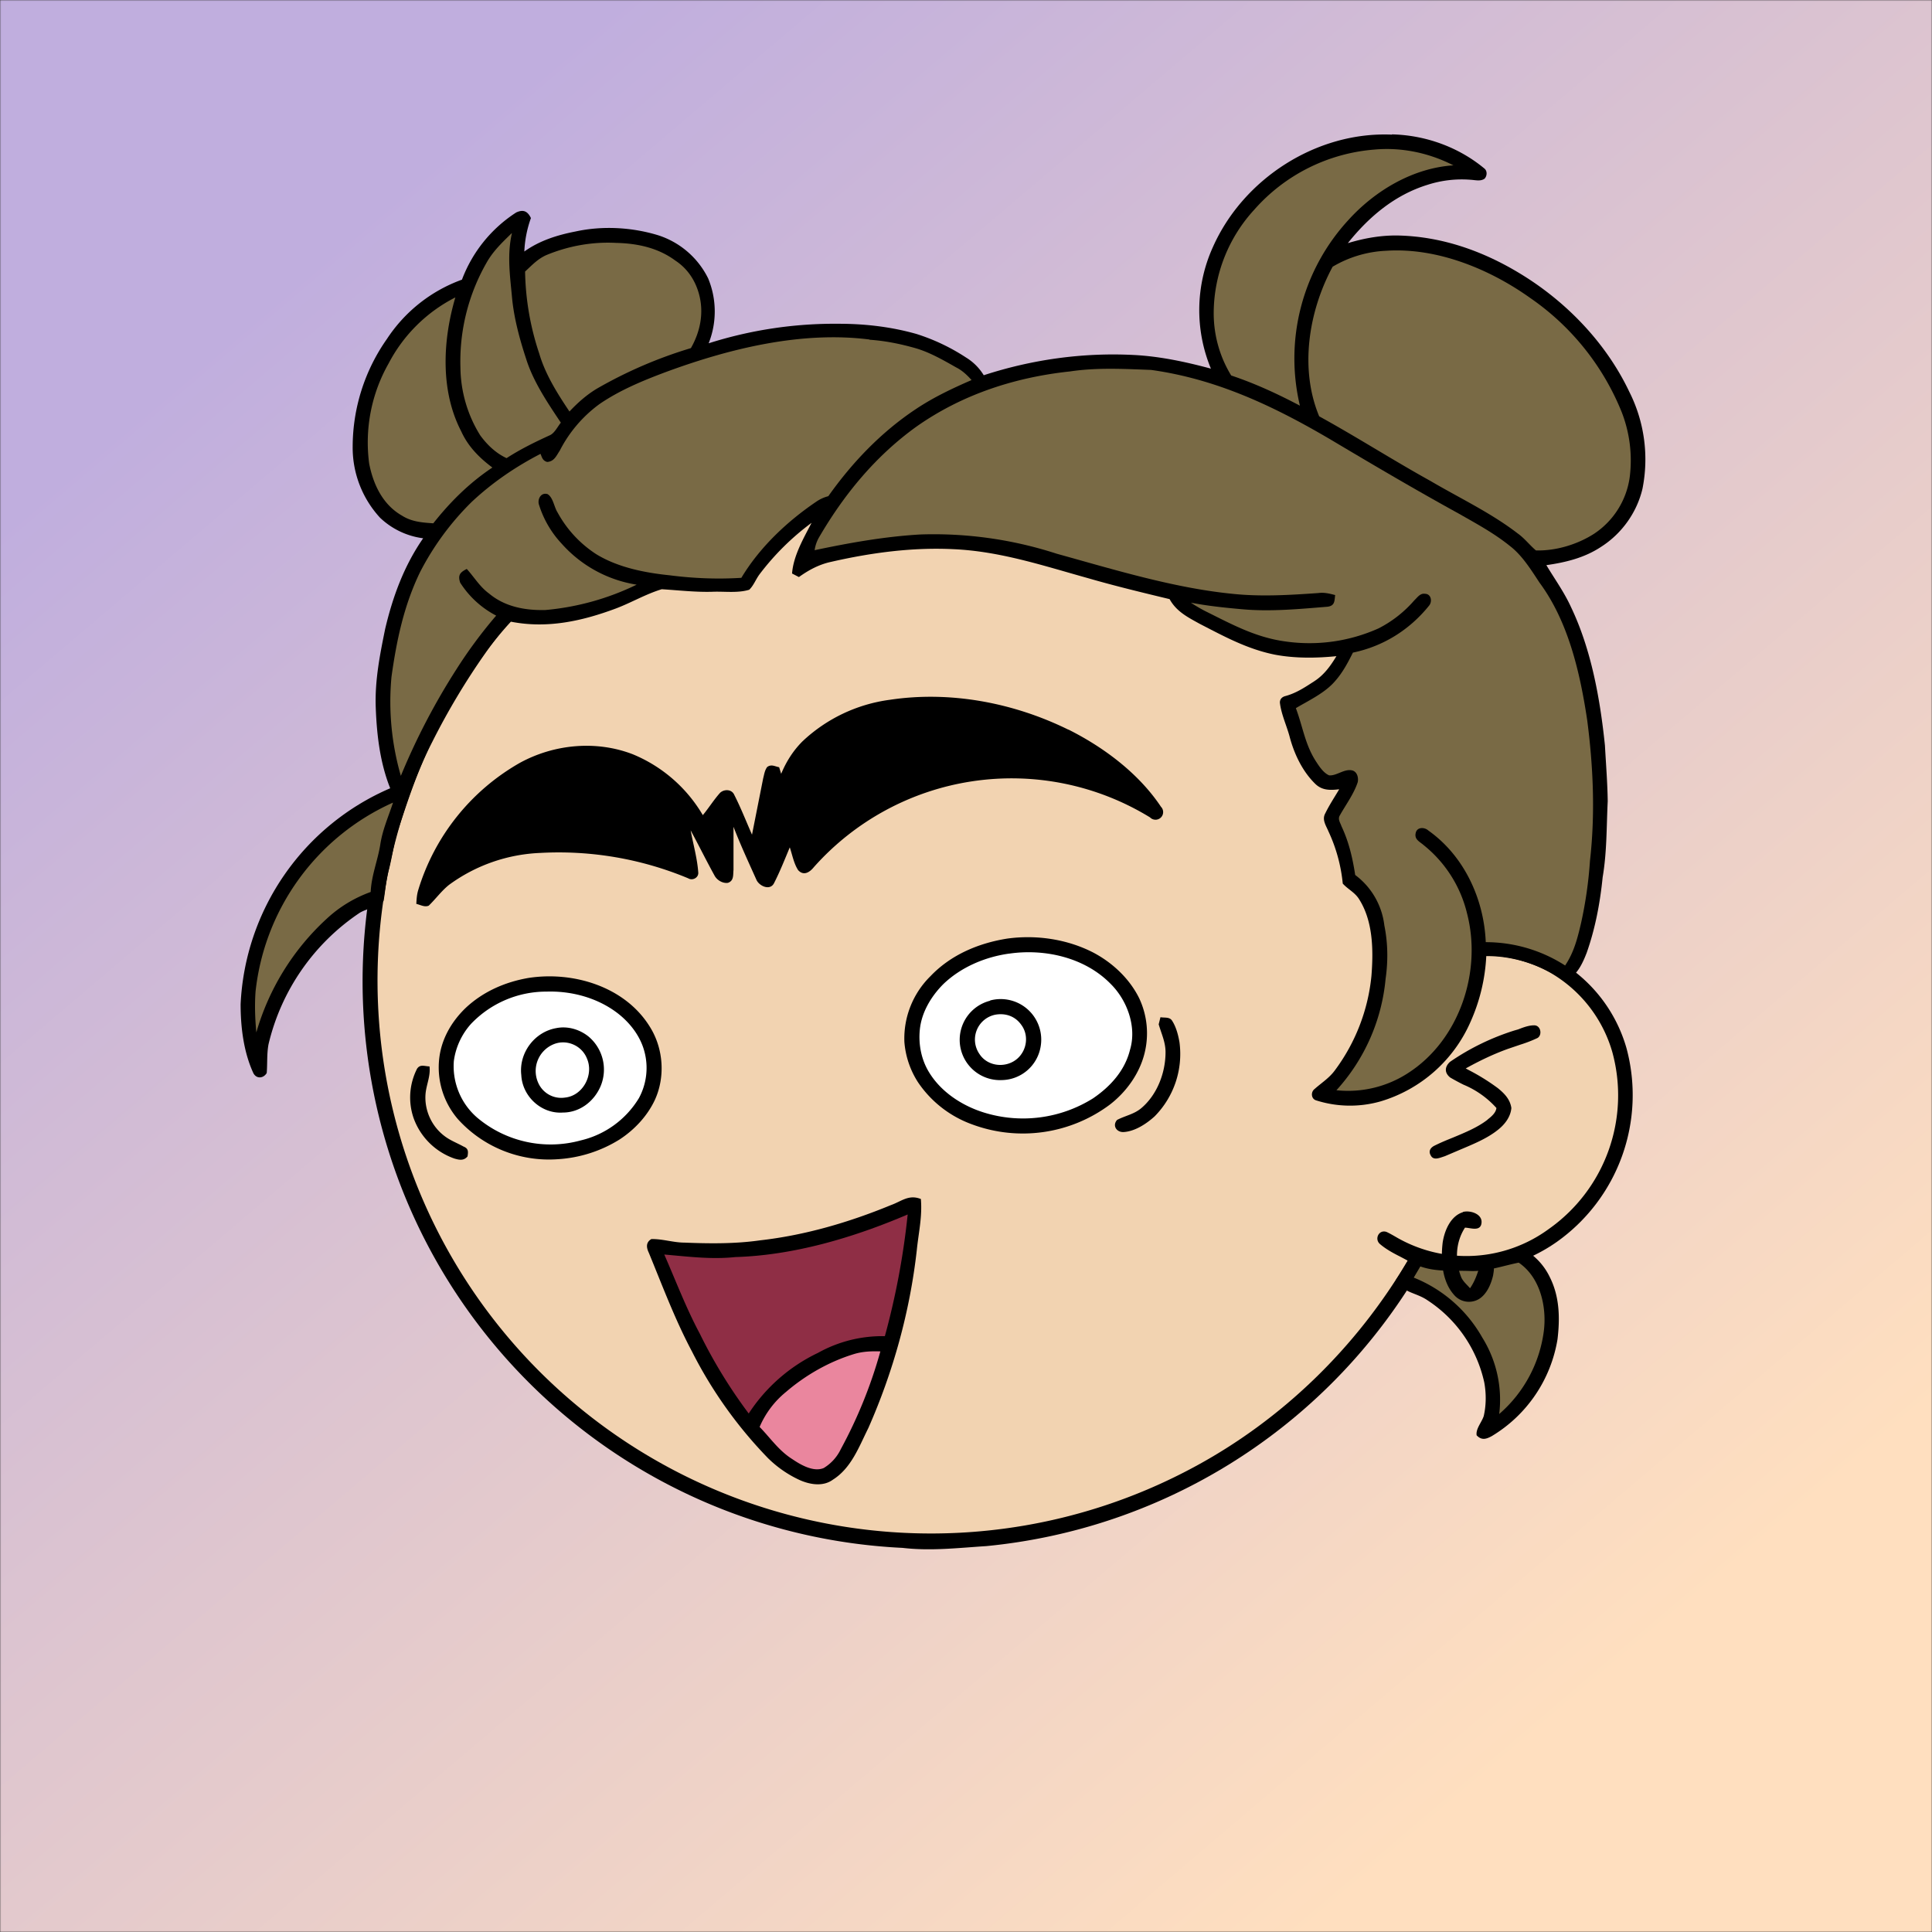
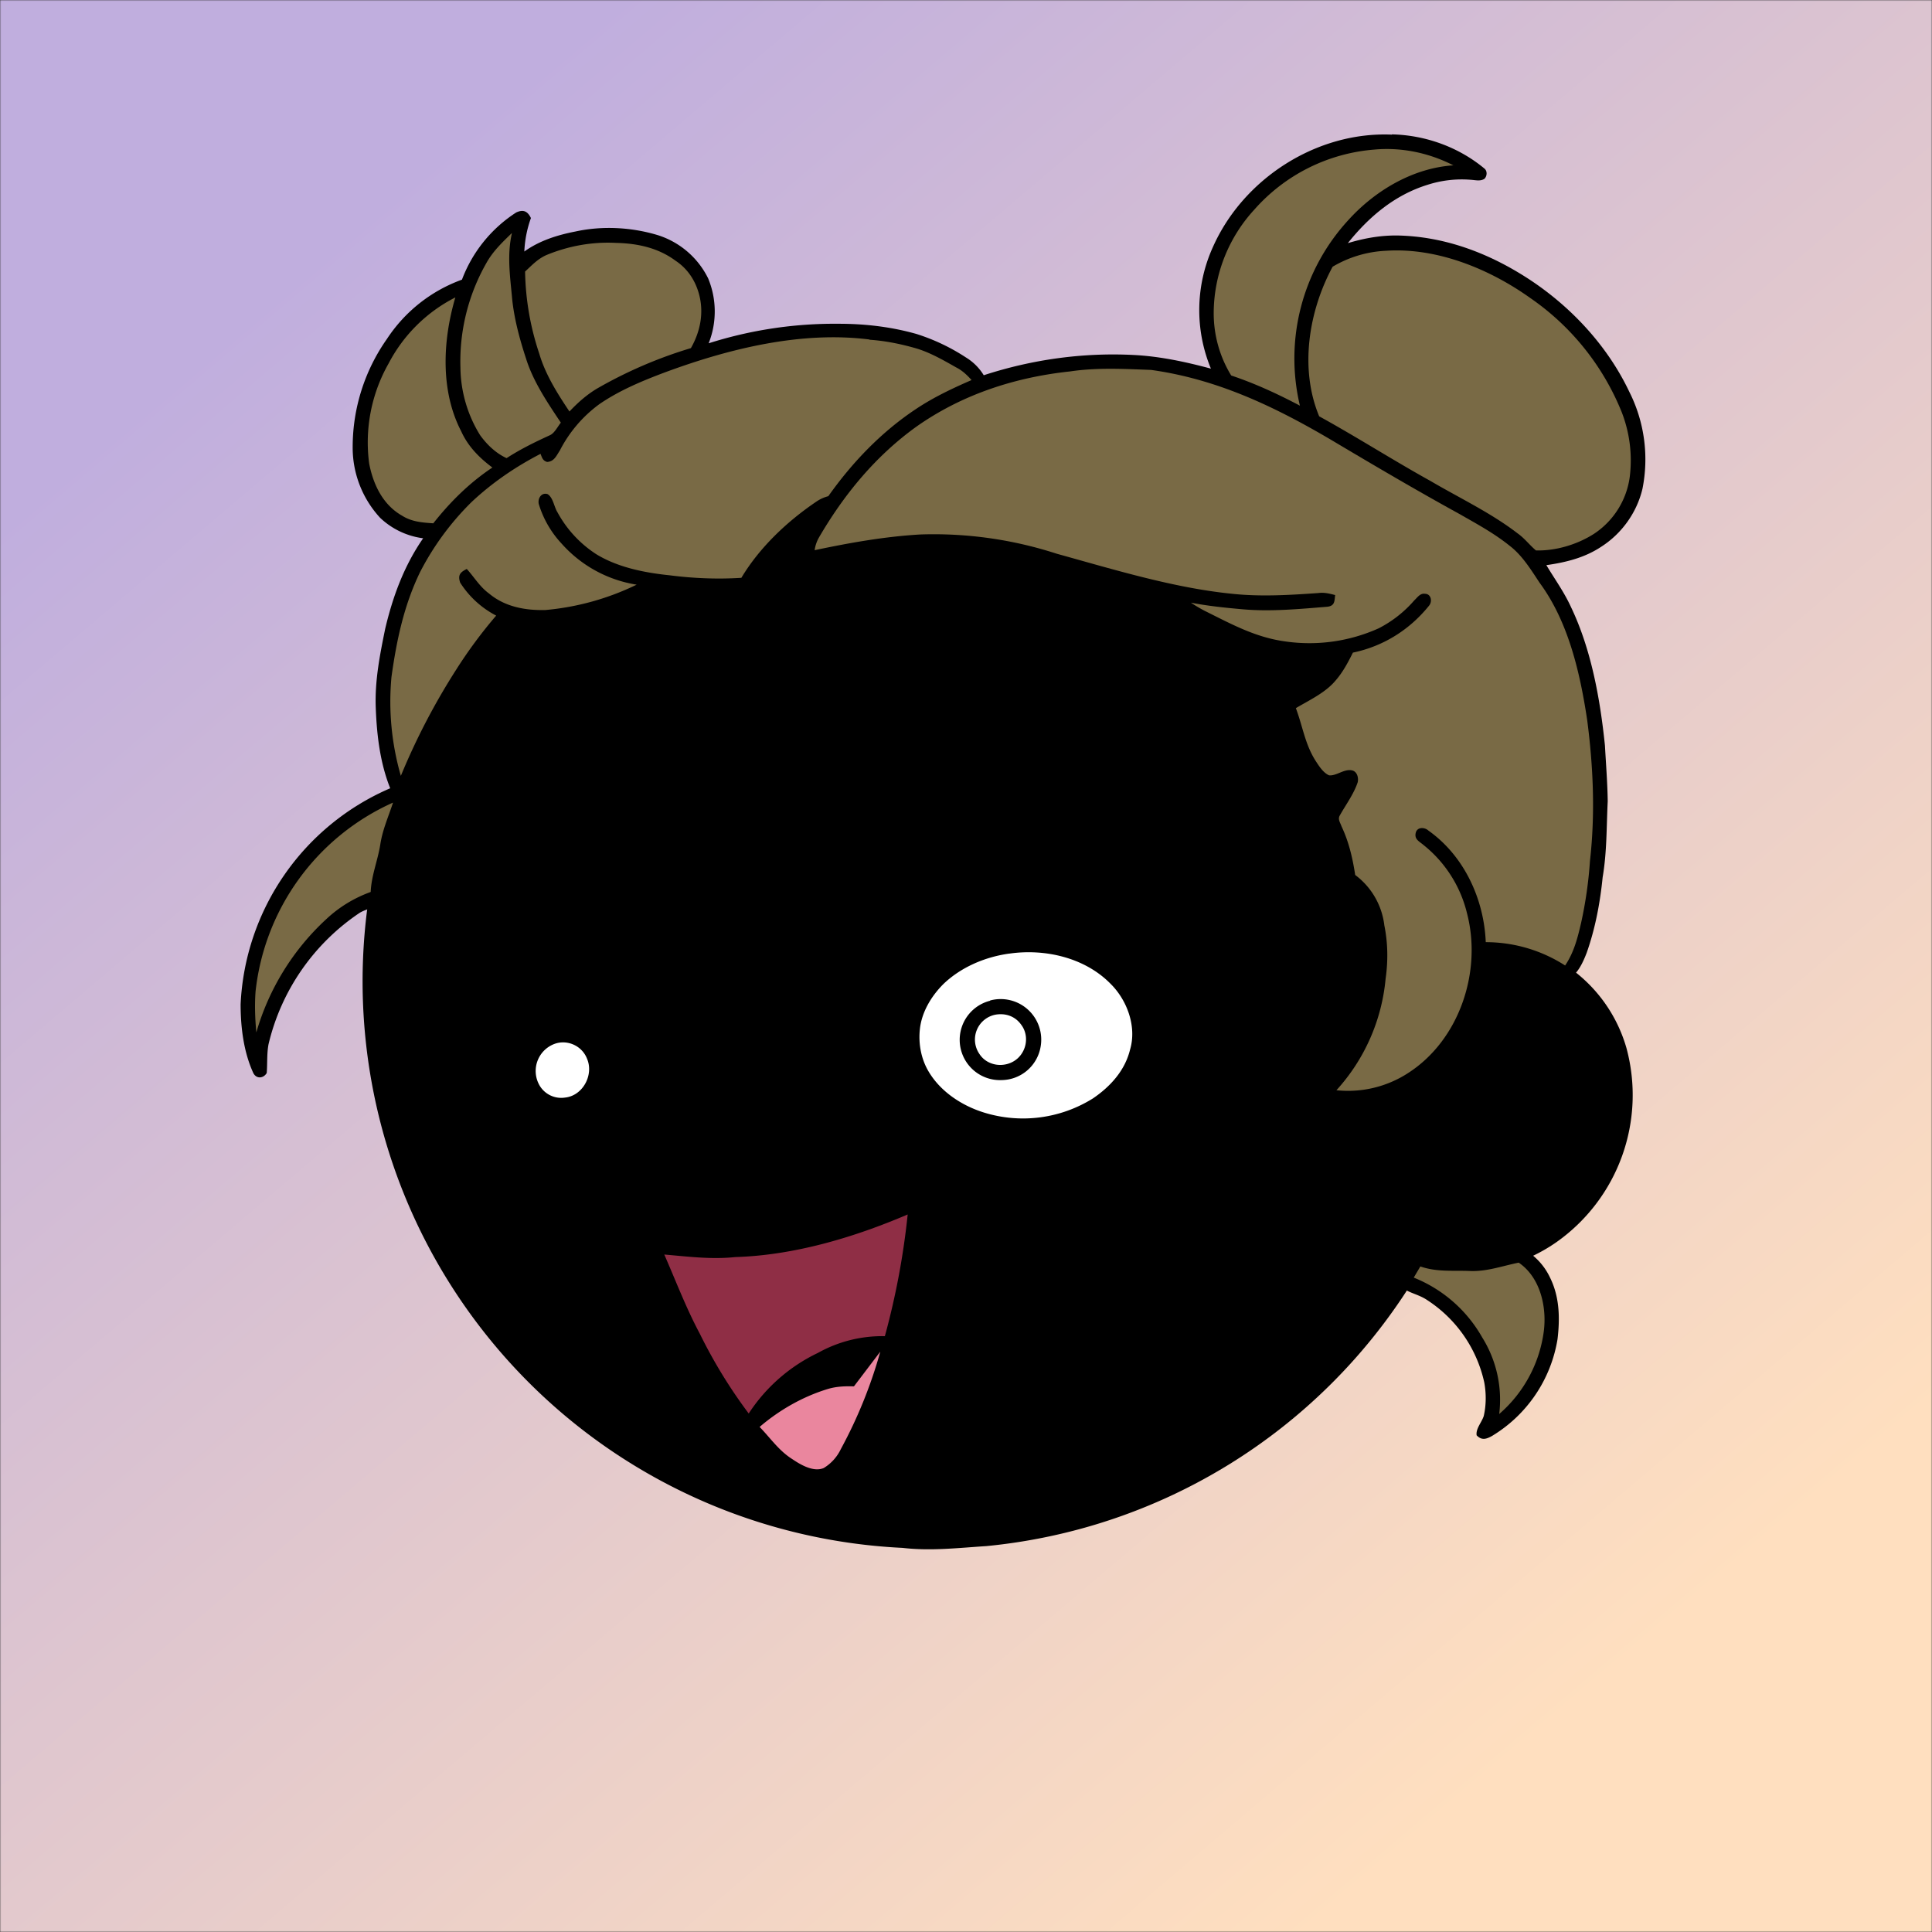
<svg xmlns="http://www.w3.org/2000/svg" viewBox="0 0 762 762" fill="none" shape-rendering="auto">
  <rect x="0" y="0" width="762" height="762" fill="#333333" stroke="none" />
  <mask id="viewboxMask">
    <rect width="762" height="762" rx="0" ry="0" x="0" y="0" fill="#fff" />
  </mask>
  <g mask="url(#viewboxMask)">
    <rect fill="url(#backgroundLinear)" width="762" height="762" x="0" y="0" />
    <defs>
      <linearGradient id="backgroundLinear" gradientTransform="rotate(50 0.5 0.5)">
        <stop stop-color="#c0aede" />
        <stop offset="1" stop-color="#ffdfbf" />
      </linearGradient>
    </defs>
    <path d="M396 164.8a224.8 224.8 0 0 1 104.8 42.4c6.2 4.9 12.5 9.4 18 15a225.4 225.4 0 0 1 71.8 149 58.5 58.5 0 0 1 50.9 42.2 71 71 0 0 1-27.6 76.5c-11 7.7-24.5 12-38 11.7-5 0-10-1.6-15-1.8-1.9 2.2-3.3 4.9-4.8 7.3A223.3 223.3 0 0 1 389 609.8c-11 .7-21.9 2-33 .7a223.7 223.7 0 0 1-178.8-342.3A223.4 223.4 0 0 1 352 163.5c14.6-1.4 29.4-.3 44 1.3Z" fill="#000" />
-     <path fill-rule="evenodd" clip-rule="evenodd" d="M498.8 213.2A216 216 0 0 0 363 169c-13-.2-26.2 1.6-39 4a218 218 0 0 0-113.6 365.5 218.5 218.5 0 0 0 260.4 40.2c35-18.8 64.2-47.3 84.4-81.5l-3-1.6c-2.8-1.4-5.7-3-8-5-2.2-2-.3-5.8 2.7-4.7 1.5.7 3 1.6 4.4 2.4a55 55 0 0 0 59.6-3.6 64.5 64.5 0 0 0 25-69.8 53.1 53.1 0 0 0-24-31 52.6 52.6 0 0 0-47-2.8c-1.6.8-3.4 1.5-5 1.3-2.5-.2-2.8-4.2-.6-5.2 8-4 16.5-5.6 25.4-6.4a217 217 0 0 0-72-146.4c-4.4-4-8.7-8.1-13.9-11.3Zm107.6 196.2c2-1.2 1.3-5.1-1.4-5-2 0-4.2.8-6.2 1.6l-1.4.4a95.1 95.1 0 0 0-25.5 12.4c-2.2 2-2.2 4.4.1 6.2a92 92 0 0 0 5.2 2.8 36 36 0 0 1 13 9.2c-.2 1.9-2 3.4-3.4 4.5l-.2.2c-3.9 3-8.8 5-13.6 7-2.5 1-4.9 2-7.1 3.1-1.7.8-2.6 2.2-1.6 3.9 1 2 3.2 1.1 5 .5l.6-.2 5.4-2.3c5.4-2.3 11-4.5 15.4-8 2.7-2.1 5.1-5.1 5.4-8.7-.5-3.4-2.7-5.7-5.3-7.8a83 83 0 0 0-11.6-7.2l-1.1-.6c5.4-3 10.8-5.6 16.6-7.7l5-1.7a52 52 0 0 0 6.7-2.6Z" fill="#f2d3b1" />
    <g transform="translate(-161 -83)">
      <path d="M558.2 453.2c11.5-1.6 23.7.2 34 5.5 7.6 4 14.3 10.3 18.1 18a32.5 32.5 0 0 1 2.1 21.8c-2 8-7.2 15.2-13.7 20.2a57.4 57.4 0 0 1-54.2 7.8 43.6 43.6 0 0 1-21.4-16.6 34.2 34.2 0 0 1-5.4-15.9 34.5 34.5 0 0 1 10.3-26c8-8.4 18.9-13 30.2-14.8Z" fill="#000" />
      <path d="M559.2 459.1c14-2 29.7 1.6 39.8 11.9 6.6 6.5 10.4 17 7.7 26-2 8.2-7.7 14.5-14.6 19.2a52 52 0 0 1-43 5.6c-8.7-2.7-17.1-8.2-21.8-16.1-3-5-4.1-11-3.5-16.7.7-6.8 4.5-13.1 9.3-17.9 7-6.7 16.5-10.7 26-12Z" fill="#fff" />
-       <path d="M369.5 468.7c17.6-2.7 37.9 3.4 47.7 19.1 5.5 8.6 6.3 20 2 29.2-3 6.3-8 11.6-13.8 15.4a52 52 0 0 1-24.4 7.8 48.4 48.4 0 0 1-39.4-15.8 31.3 31.3 0 0 1-7.5-22.4c.5-8.3 4.6-15.7 10.5-21.4 6.9-6.5 15.6-10.3 24.9-11.9Z" fill="#000" />
-       <path d="M376.6 474.1c9.6-.3 19.5 2.3 27.3 8 5.2 3.8 9.5 9.2 11.2 15.4a25 25 0 0 1-2.1 18.6 36.6 36.6 0 0 1-23 16.7 44.9 44.9 0 0 1-40.8-9 26.8 26.8 0 0 1-9.2-22.3c.7-5.4 3.1-10.6 6.8-14.7a41 41 0 0 1 29.8-12.7Z" fill="#fff" />
      <path d="M551.5 477.6a16 16 0 0 1 19.9 18.4A15.8 15.8 0 0 1 556 509a15.9 15.9 0 0 1-4.5-31.3Z" fill="#000" />
      <path d="M553.6 483.2c4-.7 7.8.6 10.2 4 3 4 2.3 9.8-1.4 13.2-4.4 4-11.8 3.4-15.1-1.7a10 10 0 0 1 6.3-15.5Z" fill="#fff" />
      <path d="M618.7 484.2c1.7.3 3.6-.2 4.6 1.4 1.6 2.5 2.4 5.6 2.9 8.5a35 35 0 0 1-9.8 29.2c-3.3 3-7.9 6-12.4 6.2-2.8 0-4.3-2.7-2.4-4.8 3.3-1.7 6.6-2.2 9.5-4.6 6.3-5.3 9.6-14 9.6-22.1 0-4-1.6-7.2-2.7-11l.7-2.8ZM380.4 488.5c4.5-.9 9.2.5 12.7 3.3a17 17 0 0 1 4.7 19.8c-2.6 5.9-8.2 10.2-14.8 10.2-8.5.6-16-6.4-16.4-14.8-1-8.7 5.2-17 13.8-18.5Z" fill="#000" />
      <path d="M379.5 494.8c5.1-2 11 .6 13 5.7 2.8 6.4-1.6 14.7-8.7 15.4a9.9 9.9 0 0 1-10-4.8 11.4 11.4 0 0 1 5.7-16.3Z" fill="#fff" />
      <path d="M330.4 503.6c.5 4-1.4 7.4-1.6 11.4-.3 6 2.4 12.1 7.3 15.9 2.4 1.9 5 2.8 7.7 4.3 2 .8 1.9 2 1.6 3.9-1.5 1.8-3.3 1.4-5.3.8a26.3 26.3 0 0 1-16-16 25 25 0 0 1 1.4-19.4c1.3-1.9 3-.9 5-.9Z" fill="#000" />
    </g>
    <g transform="translate(-161 -83)">
      <path d="M582.3 370.7c14 7 27.8 17.3 36.6 30.5a3 3 0 0 1-4.3 4.2A104.4 104.4 0 0 0 482 425c-1.6 2-4 3.6-6.2 1.2-1.7-2.6-2.3-6-3.3-9-2 4.8-3.9 9.6-6.2 14.1-1.6 3.2-6 1.1-7-1.4-3.1-6.9-6.3-13.8-9-20.8v17c-.2 2 .2 4.3-2.2 5.1-2 .3-4.3-1-5.3-2.9-3.2-5.8-6.2-11.9-9.4-17.8 1 5.5 2.6 11 3 16.6.2 2-2.2 3.4-4 2.3a132.6 132.6 0 0 0-58.3-10 65.3 65.3 0 0 0-36 12.6c-3 2.4-5.2 5.5-8 8.2-1.6.7-3.2-.3-4.9-.7.1-1.9.2-3.7.8-5.6a86.6 86.6 0 0 1 40-50c13.5-7.4 30.1-9 44.6-3.4a57.4 57.4 0 0 1 27.6 24c2.4-2.9 4.3-6 6.8-8.8 1.6-1.5 4.6-1.5 5.6.8 2.6 5.1 4.7 10.5 7 15.7L462 390c.4-1.5.6-3.2 1.6-4.5 1.7-1.2 3-.2 4.7.1l.8 2.6c2-4.8 4.7-9.1 8.4-12.8A62.1 62.1 0 0 1 512 359c23.9-3.6 48.9 1.2 70.4 11.8Z" fill="#000" />
    </g>
    <g transform="translate(-161 -83)">
      <path d="M524.2 555.9c.6 7-.9 13.2-1.6 20.1-2.7 24.2-9.3 48-19.1 70.2-3.7 7.4-6.7 15.8-14 20.4-3.8 2.8-9 2-13.2.1a44 44 0 0 1-12.4-8.6 171.3 171.3 0 0 1-30-42.1c-6.7-12.6-11.6-25.8-17-38.9-1-2.1-1.2-4.1 1-5.4 4.4-.1 8.7 1.4 13.1 1.4 9.9.4 20 .5 29.8-.9 17.7-2 35.1-7.1 51.6-13.9 4.2-1.5 7-4.3 11.8-2.4Z" fill="#000" />
      <path d="M519 562a298 298 0 0 1-9 48 52 52 0 0 0-26.4 6.6 67 67 0 0 0-27.3 23.9A197.7 197.7 0 0 1 437 609c-5.4-10.1-9.4-20.7-14-31.2 9.4.8 18.5 2 28 1 23.2-.7 46.7-7.7 68-16.8Z" fill="#8F2E45" />
-       <path d="M508.2 616.1a184 184 0 0 1-15.6 38.5 17.5 17.5 0 0 1-6.7 7.4c-4 1.7-9-1.2-12.4-3.5-5.4-3.4-8.6-8.3-12.9-12.7A36 36 0 0 1 471 632c7.8-6.7 17.1-12 27-15 3.4-1 6.7-1.1 10.2-1Z" fill="#EA869E" />
+       <path d="M508.2 616.1a184 184 0 0 1-15.6 38.5 17.5 17.5 0 0 1-6.7 7.4c-4 1.7-9-1.2-12.4-3.5-5.4-3.4-8.6-8.3-12.9-12.7c7.8-6.7 17.1-12 27-15 3.4-1 6.7-1.1 10.2-1Z" fill="#EA869E" />
    </g>
    <g transform="translate(-161 -83)" />
    <g transform="translate(-161 -83)" />
    <g transform="translate(-161 -83)">
      <path d="M710 136c13.2.3 26.3 5 36.5 13.5 1.2 1 1 3 0 4-1.6 1.1-3.6.5-5.5.4a44 44 0 0 0-17 2c-12.9 4-23.1 12.6-31.4 23 6.6-2 13.4-3.2 20.4-3 16.9.5 32.8 6.1 47.2 14.8 18.3 11 34.2 27.4 43.4 46.8a59.2 59.2 0 0 1 5.2 38.3c-2.2 9.3-8.1 17.6-16.2 22.8-6.6 4.4-14 6.2-21.7 7.3 3.3 5.5 7 10.6 9.7 16.5 8 16.7 11.5 36.2 13.4 54.6.4 7.3 1 14.7 1.1 22-.5 10.2-.3 20-2 30-1 10-2.9 20.2-6.3 29.8-1.4 3.6-3.4 8.2-7 10.2-1.6 1-3.2-.3-4.7-1-8.3-5-18.1-8-27.9-7.9A72 72 0 0 1 741 486a56.3 56.3 0 0 1-35.5 31.4 44 44 0 0 1-25.4-.4c-2-.6-2.2-3.3-.6-4.5 2.7-2.4 5.6-4.2 7.8-7.1a74.5 74.5 0 0 0 14.6-37.4c.8-10 .7-21.4-4.7-30.1-1.7-2.9-4.4-4-6.6-6.4A63 63 0 0 0 685 411c-1-2.4-2.7-4.7-1.3-7.2 1.6-3.3 3.6-6.3 5.5-9.5-3.5.4-6.6.5-9.3-2-5.2-5-8.5-12-10.3-18.9-1.2-4.4-3.3-8.8-3.8-13.3 0-1.5 1-2.3 2.3-2.6 4.3-1.2 7.7-3.5 11.4-5.9 3.8-2.5 6.3-6 8.6-9.8-8 .8-16.4.9-24.3-.6-10.9-2.2-20-7.2-29.7-12.2-4.7-2.6-9.1-4.8-11.8-9.7-10.8-2.6-21.6-5.2-32.3-8.3-17.6-4.9-34.6-10.6-53-11.4-16.1-.8-32.5 1.4-48.2 5-4.7 1-8.8 3.2-12.7 6l-2.7-1.4c.5-7 4.6-14 7.7-20a101 101 0 0 0-20.6 20.4c-1.4 1.9-2.3 4.4-4 6-4.5 1.4-9.8.6-14.5.8-6.7.2-13.4-.6-20-1-6.3 1.9-12 5.3-18.1 7.6-13.4 5-27.1 8-41.4 5.2-3.6 3.9-7 8-10 12.3a278 278 0 0 0-21 35.1c-6 11.6-9.8 23.6-13.9 36-1.4 4.8-2 9.9-3.3 14.7-1.1 4-1.3 8-2 12-2.2 2.4-6.5 3-9.4 4.7a86.3 86.3 0 0 0-36 51.9c-.7 3.8-.4 7.5-.7 11.3-1.3 2.2-4.1 2.4-5.3 0-3.8-8.3-5-18-5-27.1a97.7 97.7 0 0 1 59-85.2c-4-10-5.3-21-5.7-31.8-.4-10.6 1.6-20.7 3.7-31 3-12.8 7.5-25 15-35.8a30.2 30.2 0 0 1-17-8.1 40.8 40.8 0 0 1-10.8-28.1 74 74 0 0 1 13.5-42.4 59.6 59.6 0 0 1 29.6-23.4 54.2 54.2 0 0 1 21.4-26.5c2.8-1.3 4.5-.5 5.8 2.2a44.6 44.6 0 0 0-2.6 13.2c6-4.3 13-6.5 20.2-7.9 10.5-2.3 22-1.7 32.3 1.4a33.3 33.3 0 0 1 20 17.1 34 34 0 0 1 .2 25.6 164 164 0 0 1 51.5-7.7c10.2 0 20.5 1.2 30.4 4A79 79 0 0 1 542 224a21 21 0 0 1 7 7c19-6.2 39-9 59-8 10.3.5 20.6 2.7 30.6 5.4a60.2 60.2 0 0 1 .8-48c12-27 41-45.6 70.6-44.3ZM726.5 578c4.4.9 9 .6 13.5.9 6.4.2 12-1.4 18.1-3 1.8-.5 3-.7 4.7.3a25 25 0 0 1 9.5 10.6c3.8 7.6 4 16 3 24.4a54.9 54.9 0 0 1-25.9 38.2c-2.2 1.2-4 1.8-6-.3-.4-2.6 2-5.1 2.8-7.6 1-4.3 1-9 .2-13.3a52 52 0 0 0-22.3-32.3c-4.6-3.2-9.5-2.8-12.6-8 2.5-3.6 4.6-7.6 7.1-11.3 2.4-1.2 5.4 1 7.9 1.5Z" fill="#000" />
      <g fill="#796a45">
        <path d="M734.4 148.2c-16 1-31 9.9-41.6 21.6a80.6 80.6 0 0 0-19.1 73.2c-8.7-4.6-17.8-8.8-27.1-11.9-4.6-7.5-7-16.2-6.9-25.1a60.5 60.5 0 0 1 16-40.3A70.5 70.5 0 0 1 703 142c10.8-1 21.7 1.3 31.4 6.3ZM362.9 175c-1.9 8.3-.8 16.4 0 24.8.7 8.3 3 16.8 5.6 24.7 2.8 9 8.5 17.4 13.7 25.2-1.3 1.6-2.5 4.2-4.4 5-5.9 2.7-11.6 5.5-17 9-4.3-2-7.7-5.3-10.4-9-5-8-7.7-17.3-7.8-26.7a78.4 78.4 0 0 1 10.2-41.2c2.6-4.7 6.3-8.2 10-11.8Z" />
        <path d="M404 178.8c8.4.2 16.5 1.9 23.4 7 4.7 3.1 7.8 7.7 9.3 13.2 2 7.4.5 14.8-3.2 21.3a175.1 175.1 0 0 0-37.1 16c-4 2.4-7.5 5.5-10.8 9-4.7-7-9.5-14.6-11.9-22.8a107.2 107.2 0 0 1-5.6-32.4c2.7-2.5 5-5 8.4-6.5 8.7-3.6 18.1-5.3 27.5-4.8ZM764.5 200.5a100.1 100.1 0 0 1 36.1 45 52.5 52.5 0 0 1 3.2 25.5 32 32 0 0 1-14.2 22.6c-6.6 4.2-15 6.7-22.8 6.5-2.5-2.1-4.5-4.8-7.2-6.7-10.5-8.1-23-14-34.4-20.7-14.8-8.2-29-17.3-43.9-25.5-7.8-18.7-4.2-41.4 5.3-59a45.3 45.3 0 0 1 21.2-6.3c20-1.3 40.7 7.2 56.7 18.6ZM340.6 200.3c-5 16.9-6 36.8 2.3 52.8 2.7 6 7.2 10.5 12.3 14.3-9 6-16.6 13.5-23.3 22-4.4-.3-8.5-.6-12.3-3-7.6-4.3-11.4-12.3-13-20.6a63.1 63.1 0 0 1 7.7-39.5 60.7 60.7 0 0 1 26.3-26ZM504 217c6 .4 12 1.6 18 3.3 5.6 1.6 11 4.7 16.1 7.6 2.4 1.2 4.3 3 6.1 5-7.6 3.3-15 6.8-21.9 11.4-13.7 9.1-25.1 21-34.6 34.4a15 15 0 0 0-4.8 2.2c-11.5 7.8-22.3 18-29.5 30-9.5.6-19 .2-28.3-1-9.8-1-20.4-3.1-28.9-8.3a45.5 45.5 0 0 1-15.3-16.5c-1.4-2.2-1.7-5.8-3.9-7.2-2.4-.8-4 1.6-3.5 3.9a39.8 39.8 0 0 0 9 15.6 50 50 0 0 0 29.6 16.2 103 103 0 0 1-36 10c-8 .2-16-1.3-22.2-6.5-3.7-2.7-5.8-6.4-8.8-9.7-2.6 1.3-3.6 2.4-2.6 5.4a37 37 0 0 0 14.2 13A184.8 184.8 0 0 0 341 347a264.5 264.5 0 0 0-21.9 42 105.2 105.2 0 0 1-3.7-39c2-14.4 4.9-28.2 11.3-41.4A108.3 108.3 0 0 1 347 281c8.1-7.6 17.3-13.9 27.2-19 .6 1.6.9 2.7 2.6 3.2 2.8-.2 3.6-2.4 5-4.5a52 52 0 0 1 15.6-18.3c8-5.5 17.2-9.3 26.3-12.7 25-9.2 53.3-16.2 80.2-12.8Z" />
        <path d="M583 229.5c10.7-1.6 21.2-1 32-.6 25.9 3.6 48.4 14.3 70.7 27.4 16.8 10 33.6 19.9 50.7 29.3 7 4 13.9 7.7 20.2 12.8 4.8 3.7 8.3 9.4 11.6 14.4 11.4 15.4 16 35.6 18.8 54.2 2.4 18.4 3.2 37 1.1 55.5a163 163 0 0 1-3.5 24.5c-1.4 6-2.8 11.6-6.3 16.8a57.8 57.8 0 0 0-31.3-9.2c-.7-17-8.5-34-22.6-44-1.5-1.4-4.4-1.5-5 .8-.7 2.7 1.5 3.5 3.2 5a49.3 49.3 0 0 1 17 26.8c6 23-3 50-23.2 63a43.5 43.5 0 0 1-28.3 6.8 75.6 75.6 0 0 0 19.4-44c1-7 .9-14.1-.5-21a29 29 0 0 0-11.5-19.9c-1-6.6-2.5-13.1-5.4-19.2-.5-1.5-1.6-2.8-.6-4.4 2.3-4.1 5.5-8.4 7-13 .4-1.9-.3-4.4-2.5-4.7-3-.5-6 2.3-8.8 2-2.3-1-4-3.7-5.3-5.7-4.2-6.6-5-13.3-7.8-20.8 5.2-3.1 11.5-6 15.5-10.7 3-3.4 5-7.2 7-11.2 12-2.5 22.4-9 30.1-18.6 1.3-1.7.7-4.6-1.7-4.6-1.9-.3-3 1.5-4.2 2.6a46.8 46.8 0 0 1-14 11A66.6 66.6 0 0 1 668 336c-11.9-1.6-21.4-6.9-31.9-12.1-1.9-1-3.6-2-5.4-3.2 6.7 1.3 13.5 2 20.3 2.6 11.1 1 22.5-.1 33.6-1 2.9-.4 2.7-2.2 3-4.6-2.3-.6-4.3-1.1-6.6-.8-11.4.8-22.7 1.5-34 .3-23.1-2.3-46.8-9.6-69.2-15.8a157 157 0 0 0-53.8-7.6c-14 .8-28 3.3-41.7 6.2a14 14 0 0 1 1.7-5c9.9-17 22.3-32.1 38.4-43.7 18-12.7 38.9-19.5 60.6-21.8ZM316 399.6c-1.8 5.5-4.1 10.6-5 16.4-1 6.4-3.5 12.2-3.8 18.8-6.6 2.4-12.5 6-17.6 10.8a97.4 97.4 0 0 0-27.5 44.6c-.5-5.4-.7-10.8-.3-16.2a92.6 92.6 0 0 1 54.1-74.4ZM760 581c8.5 5.8 11.1 17.4 9.9 27a52.1 52.1 0 0 1-17.6 32.7 46.4 46.4 0 0 0-6.7-30.2 54.1 54.1 0 0 0-27-23.6l2.6-4.4c6.6 2.3 13 1.5 19.8 1.8 6.7.2 12.5-2 19-3.3Z" />
      </g>
    </g>
    <g transform="translate(-161 -83)">
-       <path d="M738 561c3.1-.8 8.3 1 7.2 5-.8 2.7-4.5 1.2-6.4 1.2-3.8 5.9-4 13.1-1.5 19.5.7 1.7 2.3 3 3.5 4.4 2-2.9 3-6 4-9.3.8-2 3.7-2 4.8-.4 1 1.2.5 3.2.3 4.6-.8 3.5-2.5 7.4-5.5 9.3a7.7 7.7 0 0 1-10-1.7c-4.7-5.3-5.2-13.8-4.4-20.5.7-4.7 3.1-10.5 8-12Z" fill="#000" />
-     </g>
+       </g>
  </g>
</svg>